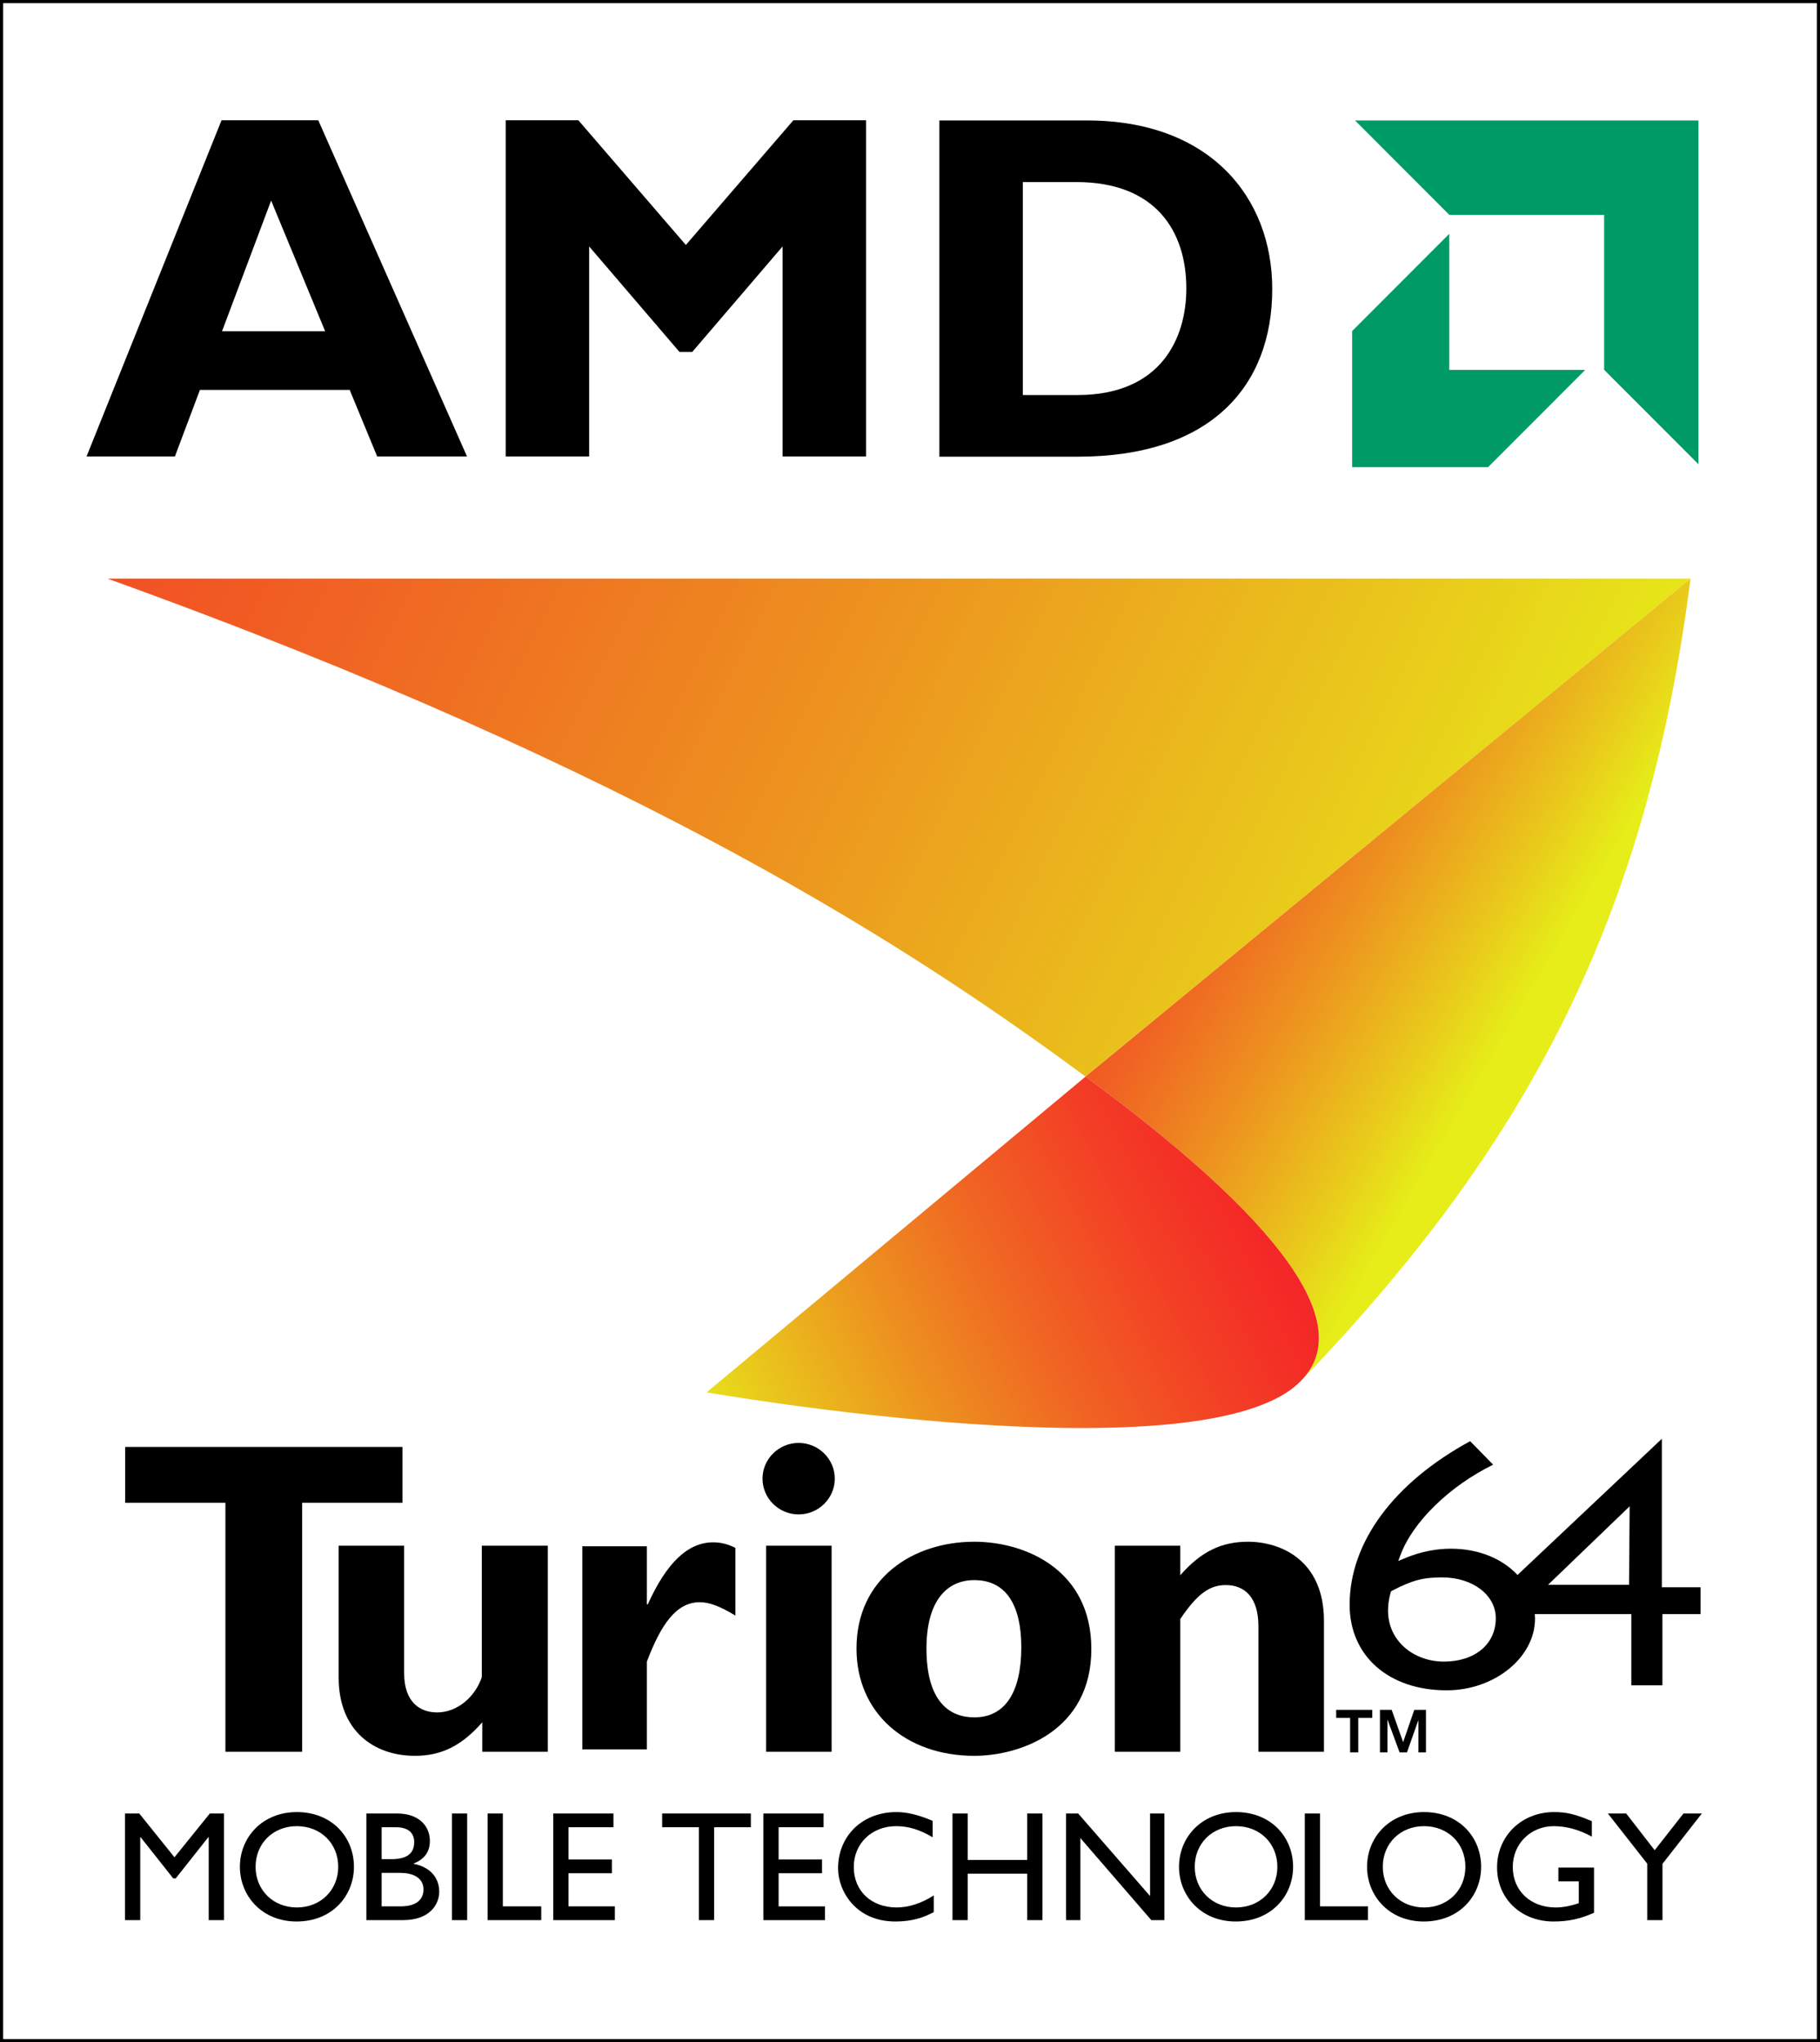
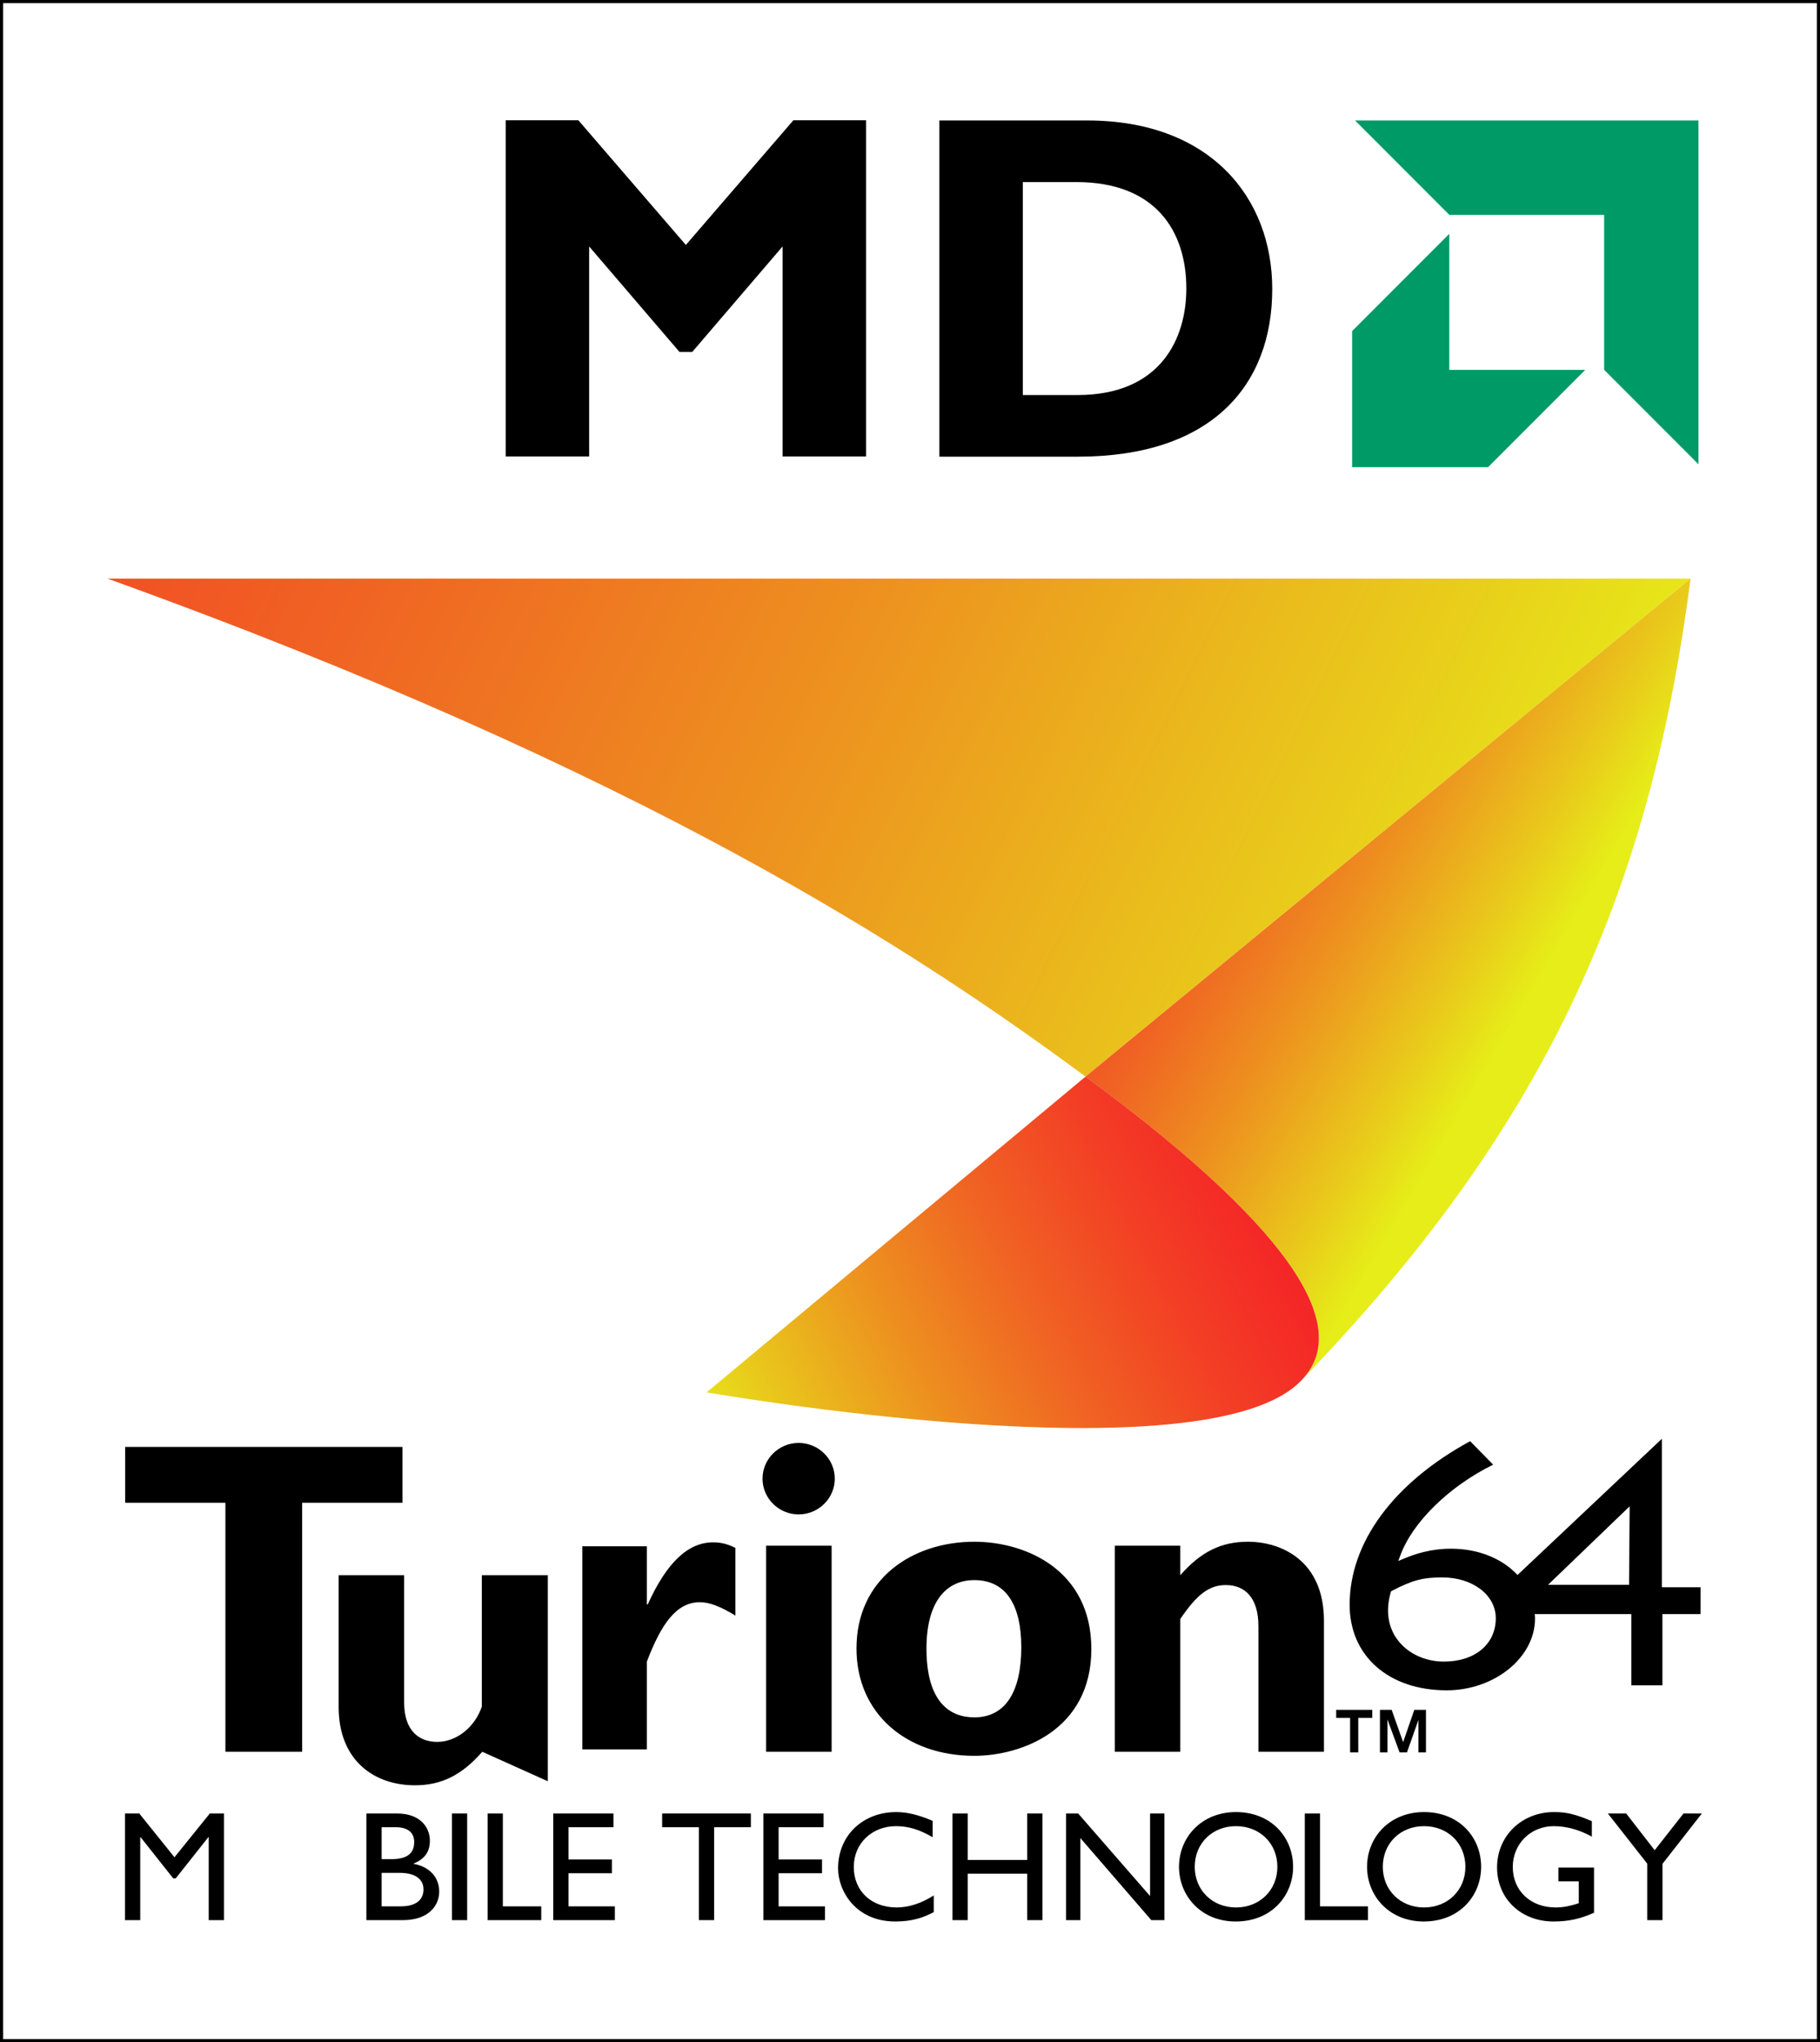
<svg xmlns="http://www.w3.org/2000/svg" xmlns:ns1="http://sodipodi.sourceforge.net/DTD/sodipodi-0.dtd" xmlns:ns2="http://www.inkscape.org/namespaces/inkscape" xmlns:xlink="http://www.w3.org/1999/xlink" width="1146.46" height="1286.487" viewBox="0 0 303.334 340.383" version="1.1" id="svg35288" ns1:docname="AMD Turion 64 Mobile Technology (2005).svg" ns2:version="1.0.2 (e86c870879, 2021-01-15, custom)">
  <rect x="0" y="0" width="303.334" height="340.383" fill="#333333" stroke="none" />
  <defs id="defs35282">
    <linearGradient x1="82.923" y1="143.55" x2="141.141" y2="113.746" id="SVGID_3_" gradientUnits="userSpaceOnUse">
      <stop id="stop152" style="stop-color:#e6ed18;stop-opacity:1" offset="0" />
      <stop id="stop154" style="stop-color:#e9ca1b;stop-opacity:1" offset="0.1" />
      <stop id="stop156" style="stop-color:#ed921f;stop-opacity:1" offset="0.275" />
      <stop id="stop158" style="stop-color:#f06323;stop-opacity:1" offset="0.446" />
      <stop id="stop160" style="stop-color:#f33f25;stop-opacity:1" offset="0.608" />
      <stop id="stop162" style="stop-color:#f42527;stop-opacity:1" offset="0.758" />
      <stop id="stop164" style="stop-color:#f61529;stop-opacity:1" offset="0.893" />
      <stop id="stop166" style="stop-color:#f61029;stop-opacity:1" offset="1" />
    </linearGradient>
    <linearGradient x1="82.923" y1="143.55" x2="141.141" y2="113.746" id="linearGradient3769" xlink:href="#SVGID_3_" gradientUnits="userSpaceOnUse" gradientTransform="matrix(2.093,0,0,2.103,-75.751,159.016)" />
    <linearGradient x1="295.126" y1="129.956" x2="242.673" y2="150.937" id="SVGID_2_" gradientUnits="userSpaceOnUse" gradientTransform="matrix(0.613,0.79,-0.79,0.613,70.671,-208.069)">
      <stop id="stop133" style="stop-color:#e6ed18;stop-opacity:1" offset="0" />
      <stop id="stop135" style="stop-color:#e9ca1b;stop-opacity:1" offset="0.1" />
      <stop id="stop137" style="stop-color:#ed921f;stop-opacity:1" offset="0.275" />
      <stop id="stop139" style="stop-color:#f06323;stop-opacity:1" offset="0.446" />
      <stop id="stop141" style="stop-color:#f33f25;stop-opacity:1" offset="0.608" />
      <stop id="stop143" style="stop-color:#f42527;stop-opacity:1" offset="0.758" />
      <stop id="stop145" style="stop-color:#f61529;stop-opacity:1" offset="0.893" />
      <stop id="stop147" style="stop-color:#f61029;stop-opacity:1" offset="1" />
    </linearGradient>
    <linearGradient x1="295.126" y1="129.956" x2="242.673" y2="150.937" id="linearGradient3767" xlink:href="#SVGID_2_" gradientUnits="userSpaceOnUse" gradientTransform="matrix(1.283,1.662,-1.654,1.289,72.17,-278.594)" />
    <linearGradient x1="292.902" y1="122.881" x2="89.783" y2="221.721" id="SVGID_1_" gradientUnits="userSpaceOnUse" gradientTransform="matrix(0.613,0.79,-0.79,0.613,70.671,-208.069)">
      <stop id="stop114" style="stop-color:#e6ed18;stop-opacity:1" offset="0" />
      <stop id="stop116" style="stop-color:#e9ca1b;stop-opacity:1" offset="0.1" />
      <stop id="stop118" style="stop-color:#ed921f;stop-opacity:1" offset="0.275" />
      <stop id="stop120" style="stop-color:#f06323;stop-opacity:1" offset="0.446" />
      <stop id="stop122" style="stop-color:#f33f25;stop-opacity:1" offset="0.608" />
      <stop id="stop124" style="stop-color:#f42527;stop-opacity:1" offset="0.758" />
      <stop id="stop126" style="stop-color:#f61529;stop-opacity:1" offset="0.893" />
      <stop id="stop128" style="stop-color:#f61029;stop-opacity:1" offset="1" />
    </linearGradient>
    <linearGradient x1="292.902" y1="122.881" x2="89.783" y2="221.721" id="linearGradient3765" xlink:href="#SVGID_1_" gradientUnits="userSpaceOnUse" gradientTransform="matrix(1.283,1.662,-1.654,1.289,72.17,-278.594)" />
  </defs>
  <ns1:namedview id="base" pagecolor="#ffffff" bordercolor="#666666" borderopacity="1.0" ns2:pageopacity="0.0" ns2:pageshadow="2" ns2:zoom="0.43861629" ns2:cx="555.68595" ns2:cy="627.39939" ns2:document-units="px" ns2:current-layer="layer1" showgrid="false" units="px" ns2:window-width="1440" ns2:window-height="837" ns2:window-x="-8" ns2:window-y="-8" ns2:window-maximized="1" ns2:document-rotation="0" showguides="true" ns2:guide-bbox="true" fit-margin-top="0" fit-margin-left="0" fit-margin-right="0" fit-margin-bottom="0" />
  <g ns2:label="Layer 1" ns2:groupmode="layer" id="layer1" transform="translate(19.312,-215.729)">
    <g id="g1491">
      <rect width="303.334" height="340.383" x="-19.312" y="215.729" id="rect170" style="fill:#ffffff;fill-opacity:1;stroke:#000000;stroke-width:1.049" />
      <g id="g1429">
        <path d="m 15.471,535.758 v -13.837 h -0.05 l -5.448,6.88 h -0.414 l -5.448,-6.88 h -0.05 v 13.837 H 1.519 v -17.77 h 2.384 l 5.863,7.294 5.888,-7.294 h 2.361 v 17.77 z" id="path41" style="fill:#000000;stroke-width:2.098" />
-         <path d="m 30.11,535.987 c -5.785,0 -9.44,-4.295 -9.44,-9.115 0,-4.926 3.759,-9.124 9.492,-9.124 5.838,0 9.517,4.171 9.517,9.124 -0.002,4.793 -3.579,9.115 -9.57,9.115 z m 0.05,-15.892 c -3.941,0 -6.874,2.862 -6.874,6.776 0,3.88 2.932,6.776 6.874,6.776 3.969,0 6.897,-2.896 6.897,-6.776 0.002,-3.912 -2.928,-6.776 -6.897,-6.776 z" id="path43" style="fill:#000000;stroke-width:2.098" />
        <path d="m 47.822,535.758 h -6.068 v -17.77 h 5.134 c 3.812,0 5.446,2.288 5.446,4.528 0,1.853 -0.856,3.05 -2.696,3.807 v 0.053 c 2.644,0.496 4.253,2.24 4.253,4.642 0,2.187 -1.633,4.741 -6.07,4.741 z m -1.191,-15.484 h -2.334 v 5.317 h 1.687 c 2.516,0 3.736,-0.938 3.736,-2.844 -0.002,-1.325 -0.758,-2.473 -3.089,-2.473 z m 0.724,7.609 H 44.295 v 5.578 h 3.19 c 2.983,0 3.786,-1.483 3.786,-2.814 0,-1.613 -1.243,-2.764 -3.916,-2.764 z" id="path45" style="fill:#000000;stroke-width:2.098" />
        <path d="m 56.008,535.758 v -17.77 h 2.541 v 17.77 z" id="path47" style="fill:#000000;stroke-width:2.098" />
        <path d="m 61.955,535.758 v -17.77 h 2.541 v 15.475 h 6.4 v 2.295 z" id="path49" style="fill:#000000;stroke-width:2.098" ns1:nodetypes="ccccccc" />
        <path d="m 72.895,535.758 v -17.77 h 10.036 v 2.288 h -7.495 v 5.372 h 7.236 v 2.295 h -7.236 v 5.523 h 7.728 v 2.295 H 72.895 Z" id="path51" style="fill:#000000;stroke-width:2.098" />
        <path d="m 99.71,520.274 v 15.482 h -2.541 v -15.482 h -6.122 v -2.288 h 14.784 v 2.288 z" id="path53" style="fill:#000000;stroke-width:2.098" />
        <path d="m 107.917,535.758 v -17.77 h 10.036 v 2.288 h -7.497 v 5.372 h 7.238 v 2.295 h -7.238 v 5.523 h 7.73 v 2.295 h -10.269 z" id="path55" style="fill:#000000;stroke-width:2.098" />
        <path d="m 129.915,535.987 c -6.644,0 -9.549,-5.128 -9.549,-8.854 0,-5.422 4.071,-9.384 9.697,-9.384 1.815,0 3.661,0.446 6.068,1.46 v 2.738 c -2.175,-1.279 -4.044,-1.851 -6.095,-1.851 -4.044,0 -7.052,2.894 -7.052,6.802 0,3.988 2.905,6.749 7.156,6.749 1.997,0 4.176,-0.707 6.173,-2.009 v 2.789 c -1.733,0.915 -3.625,1.561 -6.399,1.561 z" id="path57" style="fill:#000000;stroke-width:2.098" />
        <path d="m 151.886,535.758 v -7.742 h -9.909 v 7.742 h -2.539 v -17.77 h 2.539 v 7.738 h 9.909 v -7.738 h 2.543 v 17.77 z" id="path59" style="fill:#000000;stroke-width:2.098" />
        <path d="m 172.572,535.758 -11.826,-13.681 v 13.681 h -2.382 v -17.77 h 2.02 l 11.983,13.757 v -13.757 h 2.388 v 17.77 z" id="path61" style="fill:#000000;stroke-width:2.098" />
        <path d="m 186.63,535.987 c -5.781,0 -9.44,-4.295 -9.44,-9.115 0,-4.926 3.761,-9.124 9.492,-9.124 5.838,0 9.522,4.171 9.522,9.124 0.002,4.793 -3.575,9.115 -9.574,9.115 z m 0.054,-15.892 c -3.941,0 -6.872,2.862 -6.872,6.776 0,3.88 2.93,6.776 6.872,6.776 3.969,0 6.899,-2.896 6.899,-6.776 0,-3.912 -2.932,-6.776 -6.899,-6.776 z" id="path63" style="fill:#000000;stroke-width:2.098" />
        <path d="m 198.155,535.758 v -17.77 h 2.541 v 15.475 h 7.989 v 2.295 z" id="path65" style="fill:#000000;stroke-width:2.098" />
        <path d="m 217.973,535.987 c -5.781,0 -9.442,-4.295 -9.442,-9.115 0,-4.926 3.763,-9.124 9.496,-9.124 5.833,0 9.517,4.171 9.517,9.124 0,4.793 -3.577,9.115 -9.572,9.115 z m 0.054,-15.892 c -3.943,0 -6.872,2.862 -6.872,6.776 0,3.88 2.928,6.776 6.872,6.776 3.964,0 6.895,-2.896 6.895,-6.776 0,-3.912 -2.93,-6.776 -6.895,-6.776 z" id="path67" style="fill:#000000;stroke-width:2.098" />
        <path d="m 239.618,535.987 c -5.423,0 -9.417,-3.796 -9.417,-9.016 0,-5.233 4.094,-9.223 9.494,-9.223 2.07,0 3.527,0.339 6.3,1.516 v 2.579 c -2.074,-1.148 -4.23,-1.746 -6.353,-1.746 -3.839,0 -6.824,2.944 -6.824,6.802 0,3.96 2.955,6.749 7.158,6.749 1.373,0 2.623,-0.311 3.843,-0.707 v -3.647 h -3.399 v -2.292 h 5.94 v 7.529 c -2.363,1.043 -4.285,1.455 -6.744,1.455 z" id="path69" style="fill:#000000;stroke-width:2.098" />
        <path d="m 257.768,526.375 v 9.382 h -2.543 v -9.412 l -6.56,-8.36 h 3.056 l 4.747,6.122 4.802,-6.122 h 3.06 z" id="path71" style="fill:#000000;stroke-width:2.098" />
      </g>
      <g id="g1449">
        <g id="g1186" transform="matrix(1.12,0,0,1.103,9.297,-52.384)">
          <path d="m 19.421,470.157 v 37.624 H 7.999 V 470.157 H -6.921 v -8.44 h 41.263 v 8.44 z" id="path81" style="stroke-width:2.098" />
-           <path d="m 46.223,507.781 v -4.452 c -3.094,3.58 -6.118,5.064 -10.018,5.064 -6.112,0 -11.353,-3.784 -11.353,-11.824 v -19.924 h 9.745 v 19.251 c 0,4.389 2.351,5.939 4.908,5.939 2.955,0 5.643,-2.29 6.652,-5.336 v -19.854 h 9.819 v 31.136 z" id="path83" style="stroke-width:2.098" />
+           <path d="m 46.223,507.781 c -3.094,3.58 -6.118,5.064 -10.018,5.064 -6.112,0 -11.353,-3.784 -11.353,-11.824 v -19.924 h 9.745 v 19.251 c 0,4.389 2.351,5.939 4.908,5.939 2.955,0 5.643,-2.29 6.652,-5.336 v -19.854 h 9.819 v 31.136 z" id="path83" style="stroke-width:2.098" />
          <path d="m 93.301,471.913 c -2.958,0 -5.375,-2.429 -5.375,-5.401 0,-2.97 2.418,-5.401 5.375,-5.401 2.958,0 5.379,2.431 5.379,5.401 0,2.972 -2.422,5.401 -5.379,5.401 z m -4.839,35.868 v -31.136 h 9.748 v 31.136 z" id="path85" style="stroke-width:2.098" />
          <path d="m 119.446,508.393 c -10.149,0 -17.536,-6.425 -17.536,-16.214 0,-10.604 8.393,-16.138 17.536,-16.138 7.598,0 17.413,4.244 17.413,16.209 0,12.358 -10.553,16.142 -17.413,16.142 z m 0,-26.551 c -4.232,0 -7.123,3.315 -7.123,10.337 0,8.036 3.429,10.402 7.123,10.402 4.573,0 6.989,-3.79 6.989,-10.604 0,-6.082 -2.085,-10.135 -6.989,-10.135 z" id="path87" style="stroke-width:2.098" />
          <path d="m 161.722,507.781 v -18.979 c 0,-4.387 -2.083,-6.211 -4.841,-6.211 -2.407,0 -4.23,1.277 -6.786,5.13 v 20.06 h -9.741 v -31.136 h 9.741 v 4.457 c 3.096,-3.582 6.122,-5.06 10.08,-5.06 4.841,0 11.299,2.764 11.299,11.955 v 19.785 z" id="path89" style="stroke-width:2.098" />
          <path d="m 176.579,502.653 v 5.22 h -1.214 V 502.653 h -2.072 v -1.205 h 5.365 v 1.205 z m 8.952,5.222 v -4.905 l -1.704,4.905 h -1.099 l -1.806,-4.98 v 4.98 h -1.116 v -6.427 h 1.746 l 1.704,4.879 1.66,-4.879 h 1.737 v 6.427 z" id="path91" style="stroke-width:2.098" />
          <path d="m 83.892,476.973 c -1.185,-0.602 -2.206,-0.841 -3.303,-0.841 -3.717,0 -6.895,2.991 -9.741,9.378 h -0.134 v -8.781 h -9.605 v 30.69 h 9.605 v -13.256 c 2.12,-5.653 4.37,-8.983 7.887,-8.983 1.432,0 3.012,0.62 5.293,2.021 V 476.973 Z" id="path93" style="stroke-width:2.098" />
        </g>
        <path d="M 257.664,480.273 V 455.533 c -0.195,0.196 -17.19,16.211 -24.057,22.699 -2.518,-2.702 -6.462,-4.381 -11.076,-4.381 -3.491,0 -6.183,0.946 -7.889,1.667 l -0.911,0.38 0.346,-0.921 c 2.037,-5.583 8.23,-11.579 15.469,-15.128 -0.602,-0.618 -3.442,-3.519 -3.83,-3.919 -12.755,6.942 -20.089,16.86 -20.089,27.269 0,8.519 6.494,14.257 16.175,14.257 7.973,0 14.723,-5.474 14.723,-11.954 0,-0.253 -0.022,-0.509 -0.047,-0.75 6.467,0 16.096,0 16.096,0 0,0 0,11.072 0,11.872 h 5.183 v -11.872 c 0,0 5.437,0 6.353,0 v -4.476 c -0.923,0 -6.447,0 -6.447,0 z m -36.326,12.394 c -3.143,0 -6.03,-1.356 -7.718,-3.619 -1.136,-1.503 -2.232,-4.103 -1.146,-7.918 l 0.052,-0.171 0.158,-0.092 c 3.351,-1.746 5.153,-2.233 8.351,-2.233 5.099,0 8.951,2.928 8.951,6.81 0.002,4.324 -3.477,7.223 -8.647,7.223 z m 30.859,-12.791 h -13.506 l 13.607,-13.089 z" id="path95" style="stroke-width:2.476" />
      </g>
      <g id="g1219" transform="matrix(0.982,0,0,0.979,3.613,10.657)">
        <path d="M -5.102,307.979 C 86.358,341.048 132.084,371.437 160.897,392.757 l 102.681,-84.778 z" id="path130" style="fill:url(#linearGradient3765);stroke-width:2.098" />
        <path d="m 197.652,444.344 c 40.472,-42.135 58.91,-81.617 65.924,-136.365 l -102.681,84.778 v 0.006 c 37.533,27.787 44.57,43.324 36.757,51.581 z" id="path149" style="fill:url(#linearGradient3767);stroke-width:2.098" />
        <path d="m 197.652,444.344 c 7.811,-8.257 0.777,-23.793 -36.751,-51.581 l -0.006,-0.006 -64.308,53.753 c 0,-0.002 85.309,15.021 101.065,-2.166 z" id="path168" style="fill:url(#linearGradient3769);stroke-width:2.098" />
      </g>
      <g id="g1228">
        <g id="g1177">
-           <path ns2:connector-curvature="0" d="M 58.524,291.808 H 43.55 L 38.969,280.712 H 14.012 L 9.838,291.808 H -4.889 L 17.611,235.77 h 16.12 z m -32.648,-42.647 -8.182,21.773 h 17.184 z" id="path7" style="fill:#000000;stroke-width:0.338" />
          <path ns2:connector-curvature="0" d="m 112.92,235.77 h 12.11 v 56.038 h -13.912 v -35.003 l -15.056,17.582 h -2.127 l -15.055,-17.582 v 35.002 H 64.969 V 235.77 H 77.079 l 17.919,20.788 z" id="path9" style="fill:#000000;stroke-width:0.338" />
          <path ns2:connector-curvature="0" d="m 161.884,235.806 c 20.373,0 30.845,12.734 30.845,28.099 0,16.104 -10.145,27.939 -32.401,27.939 h -23.075 v -56.038 z m -10.72,45.767 h 9.081 c 13.992,0 18.166,-9.533 18.166,-17.751 0,-9.614 -5.156,-17.747 -18.329,-17.747 h -8.918 v 35.498 z" id="path11" style="fill:#000000;stroke-width:0.338" />
        </g>
        <g id="g85" transform="matrix(0.914,0,0,0.915,-67.86,101.319)">
          <polygon points="800,0 800,189.21 748.028,137.235 748.028,51.981 662.769,51.981 610.797,0 " id="polygon15" style="fill:#009a66;fill-opacity:1" transform="matrix(0.331,0,0,0.331,98.031,146.978)" />
          <polygon points="609.2,190.802 684.089,190.802 737.594,137.296 662.708,137.296 662.708,62.397 609.2,115.903 " id="polygon17" style="fill:#009a66;fill-opacity:1" transform="matrix(0.331,0,0,0.331,98.031,146.978)" />
        </g>
      </g>
    </g>
  </g>
</svg>